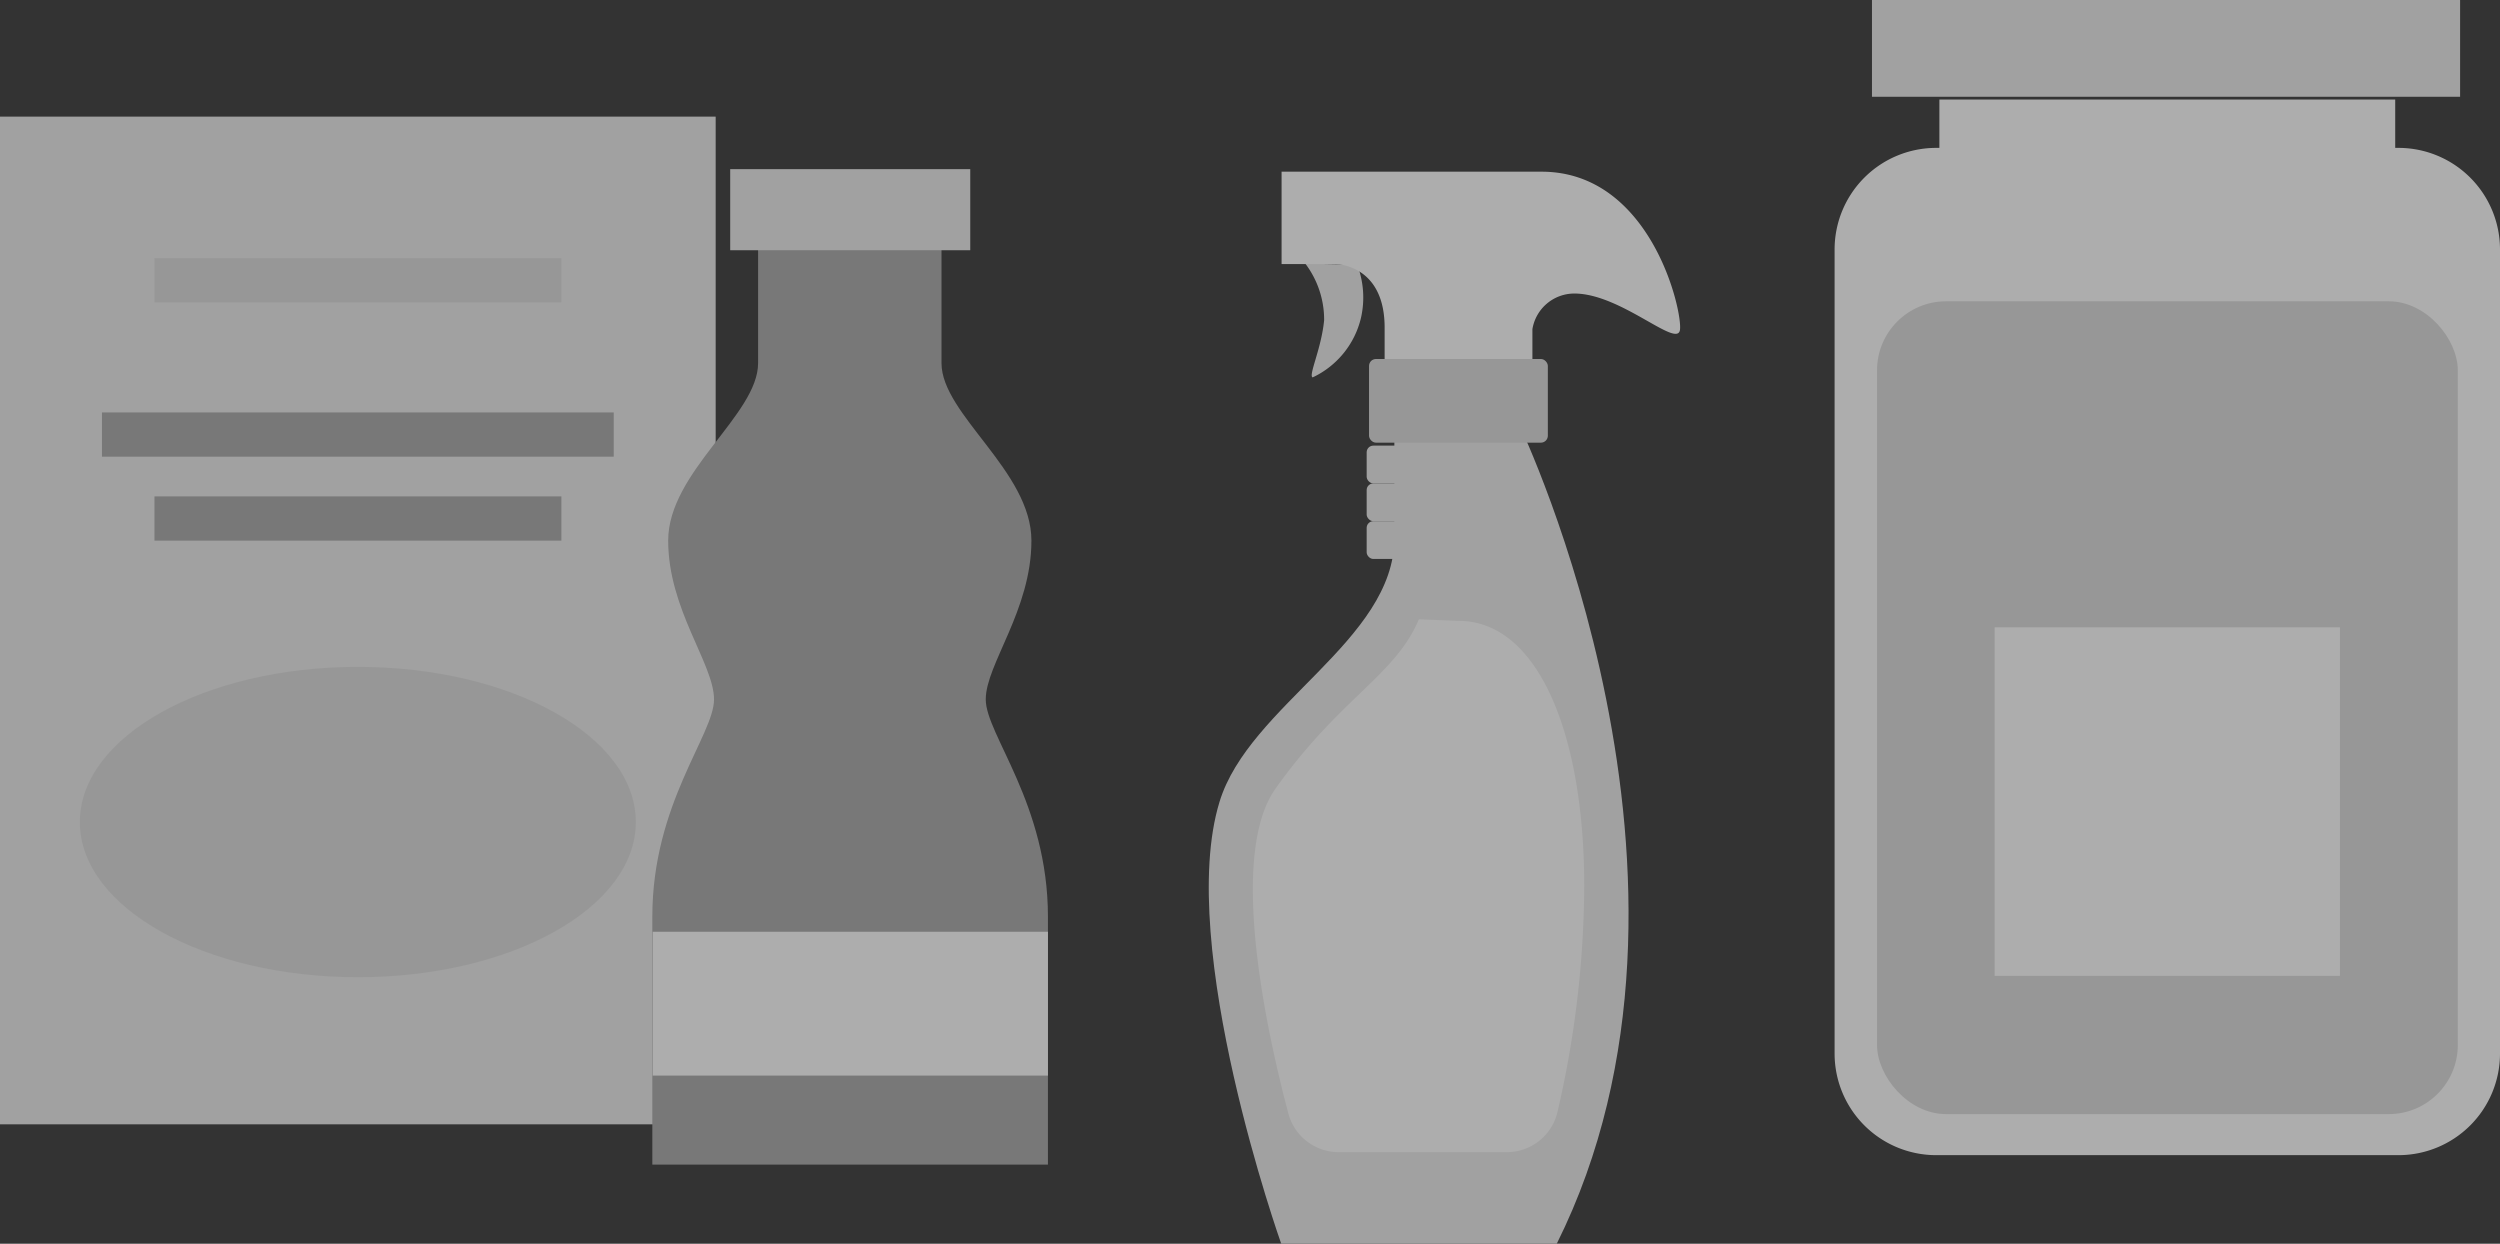
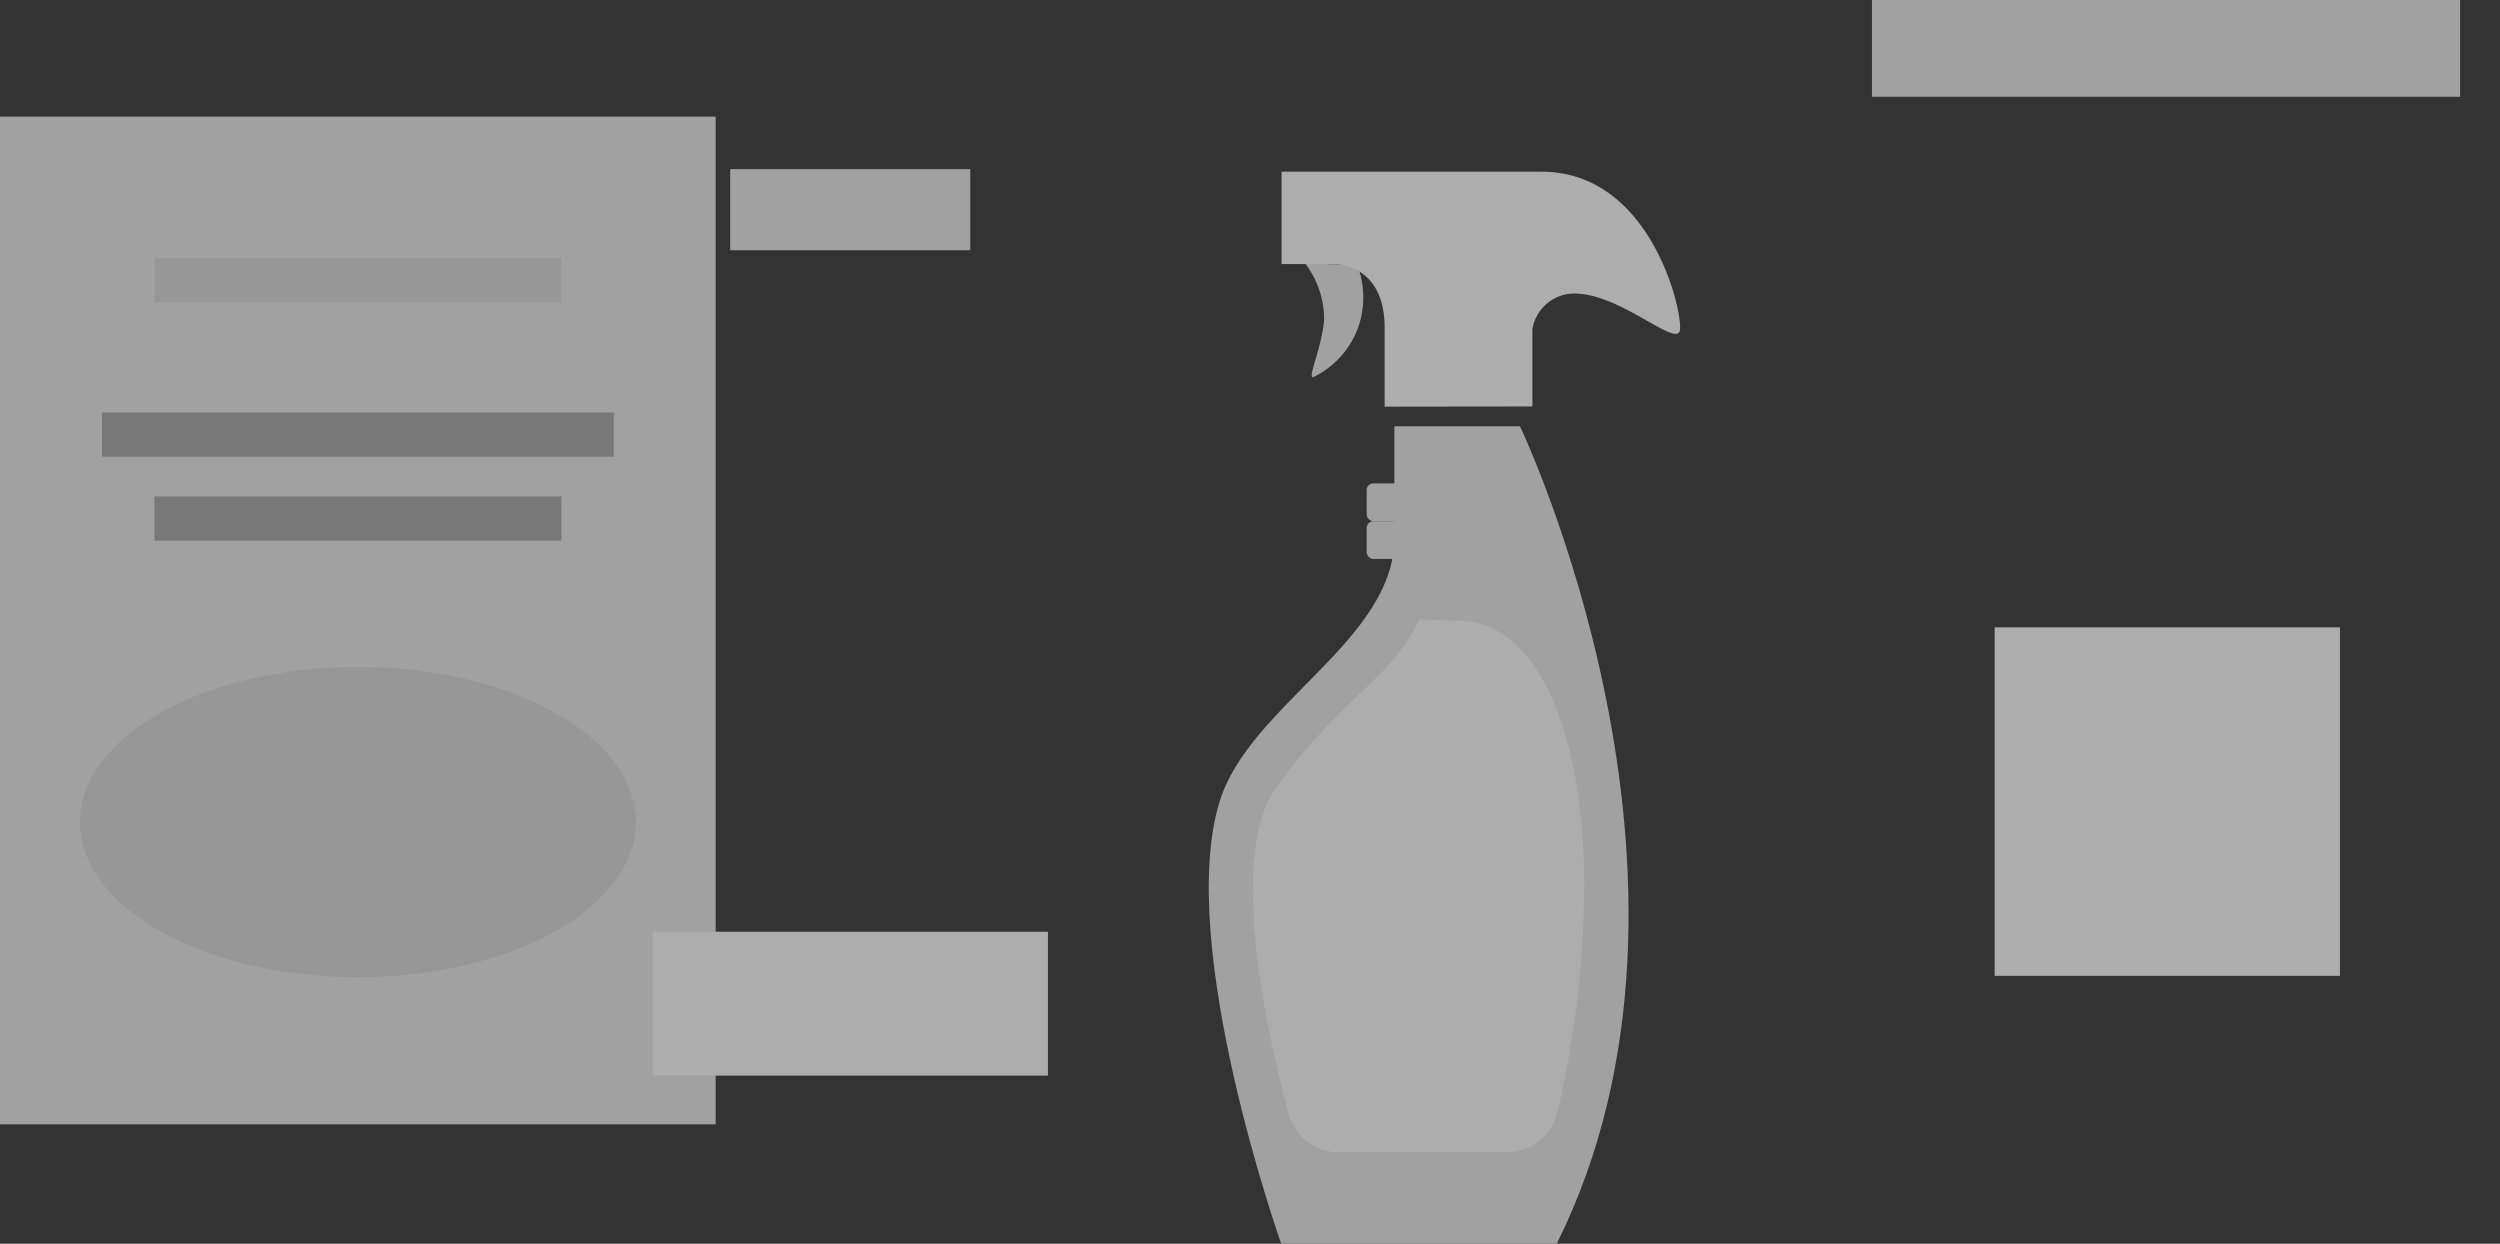
<svg xmlns="http://www.w3.org/2000/svg" width="514.588" height="256" viewBox="0 0 514.588 256">
  <rect x="0" y="0" width="514.588" height="256" fill="#333333" stroke="none" />
  <g id="Grupo_848" data-name="Grupo 848" transform="translate(-1899.584 -1132.793)" opacity="0.6" style="mix-blend-mode: luminosity;isolation: isolate">
    <g id="Grupo_309" data-name="Grupo 309" transform="translate(2148.387 1132.794)">
      <g id="Grupo_307" data-name="Grupo 307" transform="translate(128.822)">
-         <path id="Trazado_1639" data-name="Trazado 1639" d="M2307.354,1178.3v165.562a20.908,20.908,0,0,1-20.907,20.908H2191.3a20.908,20.908,0,0,1-20.908-20.908V1178.3a20.908,20.908,0,0,1,20.908-20.861h.661v-9.958h93.825v9.958h.661A20.909,20.909,0,0,1,2307.354,1178.3Z" transform="translate(-2170.392 -1127)" fill="#fff" />
-         <rect id="Rectángulo_716" data-name="Rectángulo 716" width="119.546" height="167.308" rx="14.215" transform="translate(8.732 62.015)" fill="#dbdbdb" />
        <rect id="Rectángulo_717" data-name="Rectángulo 717" width="121.057" height="19.917" transform="translate(7.693)" fill="#ebebeb" />
        <rect id="Rectángulo_718" data-name="Rectángulo 718" width="71.077" height="71.737" transform="translate(32.943 129.127)" fill="#fff" />
      </g>
      <g id="Grupo_308" data-name="Grupo 308" transform="translate(0 35.338)">
        <path id="Trazado_1640" data-name="Trazado 1640" d="M2092.925,1363.976s-21.781-61.312-12.7-90.951c6.066-19.908,35.991-33.181,35.991-54.311v-23h25.852s44.784,93.638,7.573,168.264Z" transform="translate(-2078.009 -1143.314)" fill="#ebebeb" />
-         <rect id="Rectángulo_719" data-name="Rectángulo 719" width="32.285" height="7.776" rx="1.372" transform="translate(32.504 56.387)" fill="#ebebeb" />
        <rect id="Rectángulo_720" data-name="Rectángulo 720" width="32.285" height="7.776" rx="1.372" transform="translate(32.504 64.164)" fill="#ebebeb" />
        <rect id="Rectángulo_721" data-name="Rectángulo 721" width="32.285" height="7.776" rx="1.372" transform="translate(32.504 71.94)" fill="#ebebeb" />
        <path id="Trazado_1641" data-name="Trazado 1641" d="M2092.268,1171.713a19.133,19.133,0,0,1,3.868,11.644c-.57,5.9-3.3,11.44-2.361,11.766a18.164,18.164,0,0,0,9.934-12.214,18.852,18.852,0,0,0-.774-10.992Z" transform="translate(-2072.385 -1152.781)" fill="#ebebeb" />
        <path id="Trazado_1642" data-name="Trazado 1642" d="M2140.388,1206.462v-15.918a8.754,8.754,0,0,1,8.631-7.329c9.567,0,21.17,11.359,21.74,7.491s-5.985-32.57-28.5-32.57h-53.5v19.013h10.87c2.4,0,10.341,1.466,10.341,13.069V1206.5Z" transform="translate(-2073.767 -1158.136)" fill="#fff" />
-         <rect id="Rectángulo_722" data-name="Rectángulo 722" width="36.804" height="17.221" rx="1.431" transform="translate(32.993 38.555)" fill="#dbdbdb" />
        <path id="Trazado_1643" data-name="Trazado 1643" d="M2126.876,1224.533c16.286,0,25.853,23.166,25.853,54.555a208.708,208.708,0,0,1-5.537,46.657,10.706,10.706,0,0,1-10.463,8.142h-34.606a10.708,10.708,0,0,1-10.341-8.142c-4.316-16.286-12.458-52.926-2.564-66.728,13.313-18.727,24.631-23.247,29.476-34.808Z" transform="translate(-2075.441 -1132.074)" fill="#fff" />
      </g>
    </g>
    <g id="Grupo_312" data-name="Grupo 312" transform="translate(1899.584 1156.799)">
      <g id="Grupo_310" data-name="Grupo 310">
        <rect id="Rectángulo_723" data-name="Rectángulo 723" width="147.311" height="207.42" fill="#ebebeb" />
        <rect id="Rectángulo_724" data-name="Rectángulo 724" width="105.338" height="9.105" transform="translate(20.986 60.886)" fill="#a6a6a6" />
        <rect id="Rectángulo_725" data-name="Rectángulo 725" width="83.76" height="9.105" transform="translate(31.794 78.171)" fill="#a6a6a6" />
        <rect id="Rectángulo_726" data-name="Rectángulo 726" width="83.76" height="9.105" transform="translate(31.794 29.129)" fill="#dbdbdb" />
        <ellipse id="Elipse_103" data-name="Elipse 103" cx="57.222" cy="31.942" rx="57.222" ry="31.942" transform="translate(16.434 113.259)" fill="#dbdbdb" />
      </g>
      <g id="Grupo_311" data-name="Grupo 311" transform="translate(134.274 10.808)">
-         <path id="Trazado_1644" data-name="Trazado 1644" d="M2077.305,1308.7v51.041h-81.428V1308.7c0-23.244,12.7-37.42,12.7-44.711s-9.437-18.507-9.437-32.683,18.506-25.909,18.506-36.532v-29.61h37.753v29.61c0,10.549,18.507,22.208,18.507,36.532s-9.4,25.465-9.4,32.683S2077.305,1285.456,2077.305,1308.7Z" transform="translate(-1995.877 -1154.838)" fill="#a6a6a6" />
        <rect id="Rectángulo_727" data-name="Rectángulo 727" width="49.412" height="16.693" transform="translate(16.027)" fill="#ebebeb" />
        <rect id="Rectángulo_728" data-name="Rectángulo 728" width="81.354" height="29.61" transform="translate(0.074 156.972)" fill="#fff" />
      </g>
    </g>
  </g>
</svg>